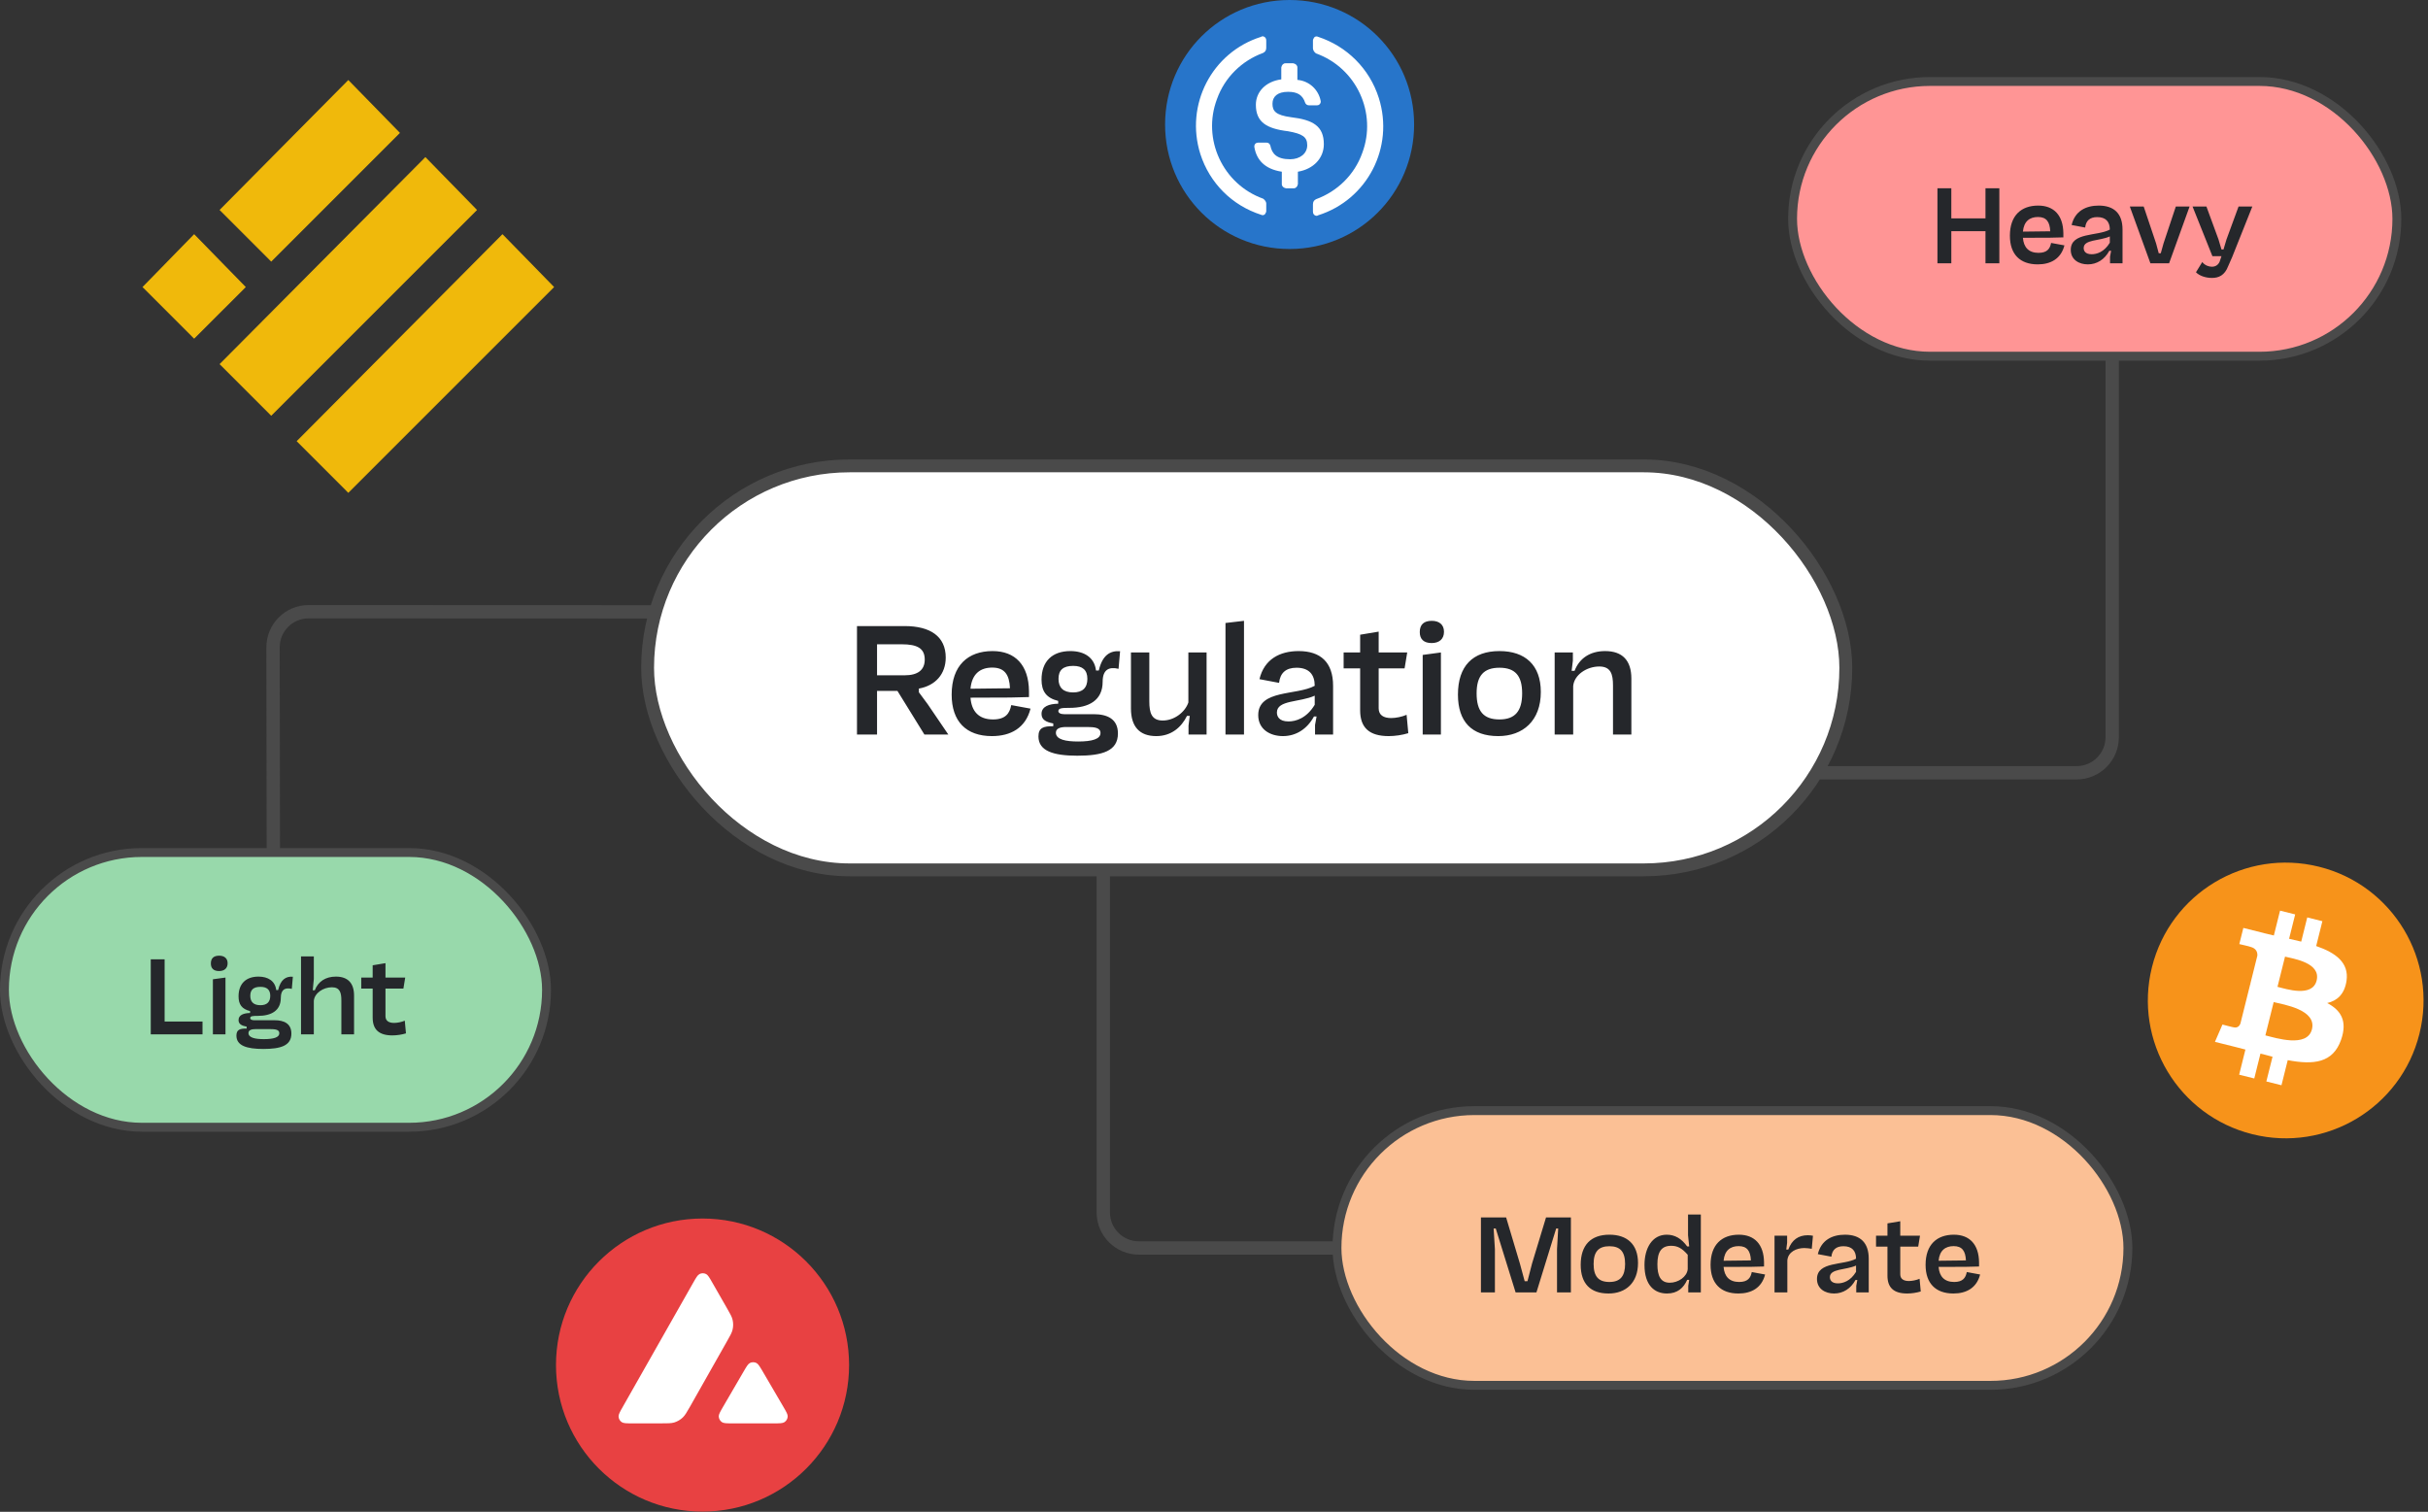
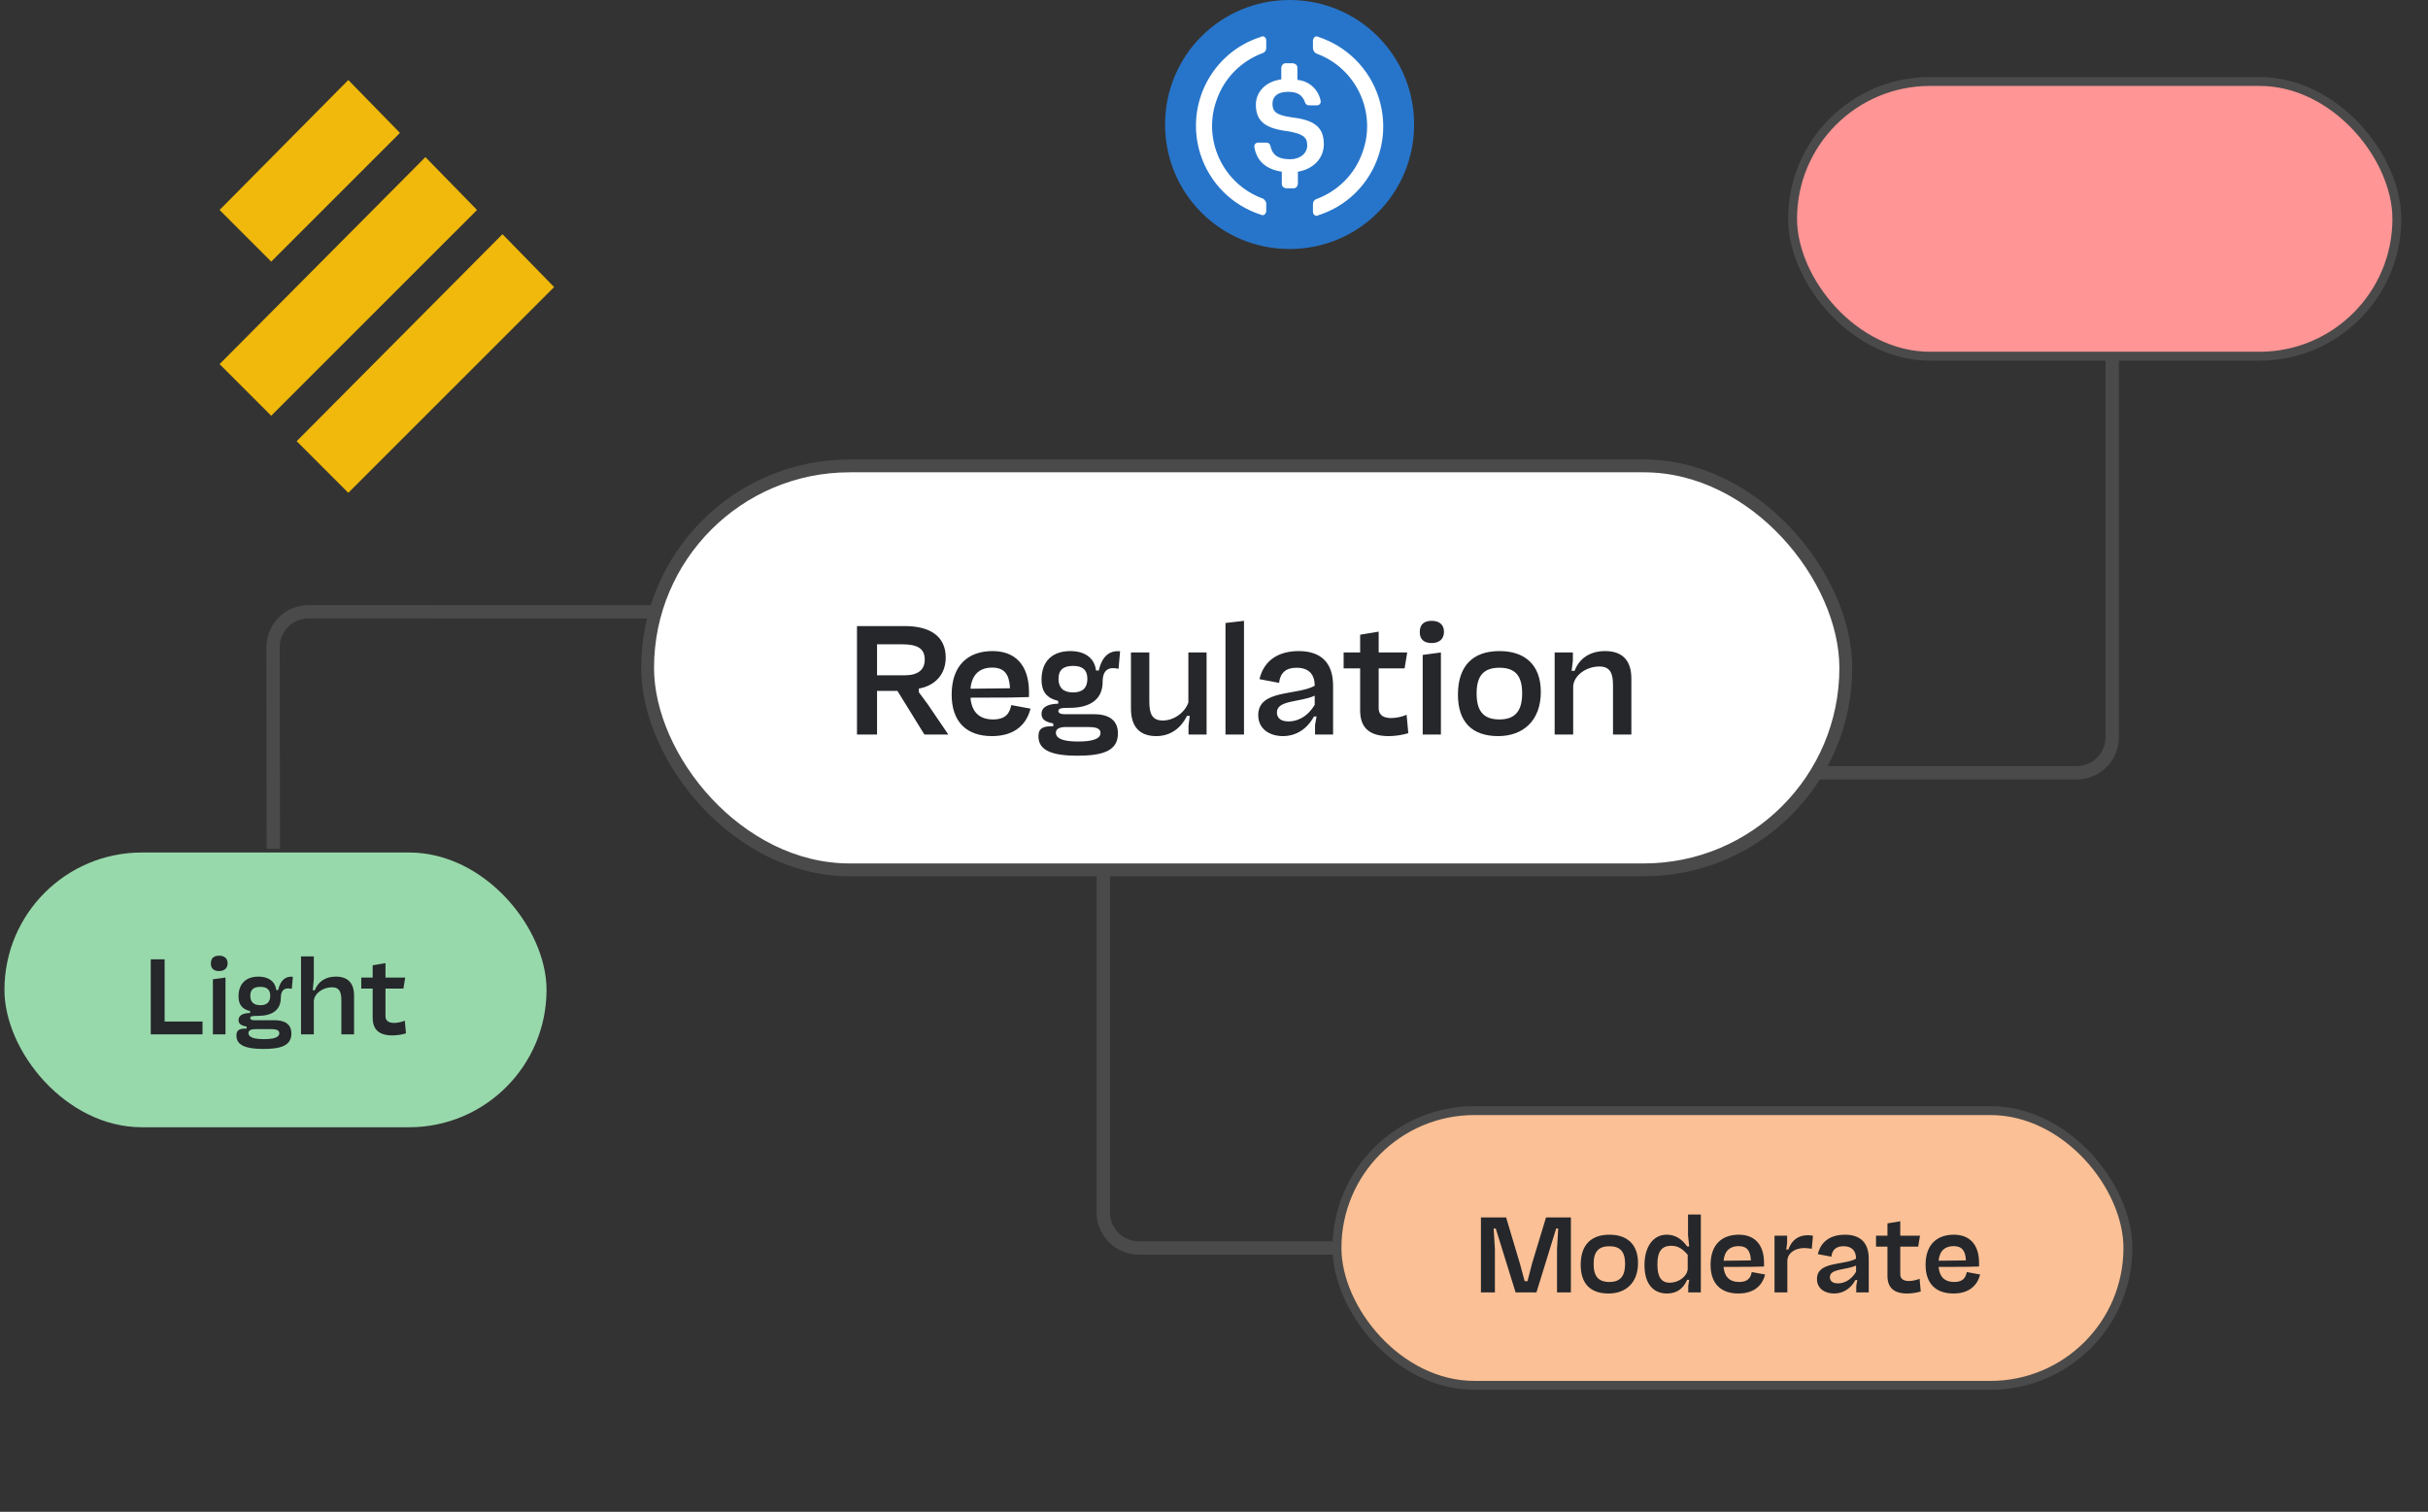
<svg xmlns="http://www.w3.org/2000/svg" width="273" height="170" viewBox="0 0 273 170" fill="none">
  <rect x="0" y="0" width="273" height="170" fill="#333333" stroke="none" />
  <rect x="201.555" y="9.162" width="67.945" height="30.893" rx="15.447" fill="#FF9595" />
  <rect x="201.555" y="9.162" width="67.945" height="30.893" rx="15.447" stroke="#4A4A4A" />
-   <path d="M219.403 21.173V24.557H223.243V21.173H224.803V29.609H223.243V25.997H219.403V29.609H217.843V21.173H219.403ZM229.169 23.117C230.933 23.117 231.977 24.209 232.001 26.225V26.693L230.537 26.729L227.453 26.741C227.537 27.809 228.101 28.433 229.205 28.433C230.189 28.433 230.501 27.953 230.621 27.317L232.121 27.593C231.737 29.093 230.585 29.729 229.121 29.729C227.117 29.729 225.989 28.589 225.989 26.501C225.989 24.233 227.261 23.117 229.169 23.117ZM229.145 24.401C228.221 24.401 227.561 24.881 227.453 26.045L230.525 26.009C230.477 24.941 230.093 24.401 229.145 24.401ZM235.977 23.117C237.681 23.117 238.653 23.993 238.653 25.817V29.609H237.249V28.865L237.369 28.205H237.165C236.637 29.177 235.773 29.729 234.753 29.729C233.769 29.729 232.833 29.213 232.833 28.097C232.833 26.093 235.821 26.585 237.225 25.817C237.225 24.941 236.781 24.413 235.809 24.413C234.981 24.413 234.537 24.821 234.453 25.589L232.929 25.301C233.301 23.741 234.525 23.117 235.977 23.117ZM235.185 28.589C235.749 28.589 236.589 28.349 237.225 27.293V26.585C236.073 27.113 234.285 26.909 234.285 27.893C234.285 28.169 234.429 28.589 235.185 28.589ZM242.725 28.481H242.953L243.265 27.365L244.645 23.225H246.193L243.889 29.609H241.789L239.473 23.225H241.033L242.425 27.365L242.725 28.481ZM249.779 28.049H250.007L250.343 26.921L251.699 23.225H253.247L250.979 28.913L250.535 29.921C250.139 30.977 249.455 31.253 248.711 31.253C248.015 31.253 247.307 31.025 246.911 30.617L247.619 29.465C247.907 29.849 248.363 29.993 248.699 29.993C249.059 29.993 249.395 29.837 249.575 29.417L249.779 28.805H248.759L246.527 23.225H248.087L249.443 26.921L249.779 28.049Z" fill="#25272B" />
  <rect x="150.328" y="124.888" width="88.929" height="30.893" rx="15.447" fill="#FBC095" />
  <rect x="150.328" y="124.888" width="88.929" height="30.893" rx="15.447" stroke="#4A4A4A" />
  <path d="M167.941 138.146L168.085 140.462V145.334H166.513V136.898H169.345L170.893 142.082L171.433 144.074H171.745L172.261 142.082L173.833 136.898H176.629V145.334H175.069V140.462L175.201 138.146H174.973L172.753 145.334H170.413L168.181 138.146H167.941ZM180.863 145.454C178.811 145.454 177.731 144.338 177.731 142.226C177.731 140.006 178.883 138.842 180.959 138.842C182.951 138.842 184.175 139.922 184.175 142.022C184.175 144.266 182.783 145.454 180.863 145.454ZM180.959 144.158C182.183 144.158 182.723 143.498 182.723 142.13C182.723 140.762 182.183 140.138 180.959 140.138C179.735 140.138 179.183 140.762 179.183 142.13C179.183 143.522 179.723 144.158 180.959 144.158ZM189.703 140.162H189.931L189.799 138.902V136.574H191.239V145.334H189.823V144.59L189.931 143.918H189.703C189.307 144.806 188.635 145.454 187.435 145.454C186.043 145.454 184.903 144.554 184.903 142.25C184.903 140.366 185.755 138.842 187.411 138.842C188.311 138.842 189.067 139.274 189.703 140.162ZM187.747 144.242C188.695 144.242 189.679 143.582 189.763 142.718V141.098C189.103 140.342 188.599 140.09 187.903 140.09C186.835 140.09 186.355 140.738 186.355 142.166C186.355 143.474 186.715 144.242 187.747 144.242ZM195.513 138.842C197.277 138.842 198.321 139.934 198.345 141.95V142.418L196.881 142.454L193.797 142.466C193.881 143.534 194.445 144.158 195.549 144.158C196.533 144.158 196.845 143.678 196.965 143.042L198.465 143.318C198.081 144.818 196.929 145.454 195.465 145.454C193.461 145.454 192.333 144.314 192.333 142.226C192.333 139.958 193.605 138.842 195.513 138.842ZM195.489 140.126C194.565 140.126 193.905 140.606 193.797 141.77L196.869 141.734C196.821 140.666 196.437 140.126 195.489 140.126ZM203.269 138.902C203.485 138.902 203.677 138.926 203.845 138.962L203.713 140.426C203.473 140.39 203.137 140.342 202.873 140.342C202.021 140.342 201.049 140.75 200.965 141.734V145.334H199.525V138.95H200.941V139.754L200.845 140.51H201.073C201.469 139.418 202.225 138.902 203.269 138.902ZM207.442 138.842C209.146 138.842 210.118 139.718 210.118 141.542V145.334H208.714V144.59L208.834 143.93H208.63C208.102 144.902 207.238 145.454 206.218 145.454C205.234 145.454 204.298 144.938 204.298 143.822C204.298 141.818 207.286 142.31 208.69 141.542C208.69 140.666 208.246 140.138 207.274 140.138C206.446 140.138 206.002 140.546 205.918 141.314L204.394 141.026C204.766 139.466 205.99 138.842 207.442 138.842ZM206.65 144.314C207.214 144.314 208.054 144.074 208.69 143.018V142.31C207.538 142.838 205.75 142.634 205.75 143.618C205.75 143.894 205.894 144.314 206.65 144.314ZM215.834 143.798L215.966 145.226C215.498 145.37 214.934 145.454 214.442 145.454C212.942 145.454 212.222 144.806 212.222 143.45V140.186H210.938V138.95H212.222V137.57L213.662 137.33V138.95H215.882L215.678 140.186H213.662V143.294C213.662 143.822 214.046 144.05 214.634 144.05C214.994 144.05 215.474 143.954 215.834 143.798ZM219.689 138.842C221.453 138.842 222.497 139.934 222.521 141.95V142.418L221.057 142.454L217.973 142.466C218.057 143.534 218.621 144.158 219.725 144.158C220.709 144.158 221.021 143.678 221.141 143.042L222.641 143.318C222.257 144.818 221.105 145.454 219.641 145.454C217.637 145.454 216.509 144.314 216.509 142.226C216.509 139.958 217.781 138.842 219.689 138.842ZM219.665 140.126C218.741 140.126 218.081 140.606 217.973 141.77L221.045 141.734C220.997 140.666 220.613 140.126 219.665 140.126Z" fill="#25272B" />
  <rect x="72.816" y="52.388" width="134.723" height="45.428" rx="22.714" fill="white" />
  <rect x="72.816" y="52.388" width="134.723" height="45.428" rx="22.714" stroke="#4A4A4A" stroke-width="1.446" />
  <path d="M103.317 77.43V77.847L104.306 79.183L106.631 82.602H103.941L100.905 77.69H98.614V82.602H96.358V70.402H101.72C104.601 70.402 106.336 71.564 106.336 73.942C106.336 75.799 105.174 77.1 103.317 77.43ZM101.39 72.45H98.614V75.938H101.72C103.213 75.938 103.976 75.33 103.976 74.168C103.976 72.901 103.126 72.45 101.39 72.45ZM111.601 73.213C114.152 73.213 115.662 74.792 115.697 77.708V78.385L113.58 78.437L109.12 78.454C109.241 79.999 110.057 80.901 111.653 80.901C113.076 80.901 113.528 80.207 113.701 79.287L115.87 79.686C115.315 81.855 113.649 82.775 111.532 82.775C108.634 82.775 107.003 81.126 107.003 78.107C107.003 74.827 108.842 73.213 111.601 73.213ZM111.567 75.07C110.23 75.07 109.276 75.764 109.12 77.447L113.562 77.395C113.493 75.851 112.938 75.07 111.567 75.07ZM120.353 73.213C121.898 73.213 123.06 73.925 123.234 75.4H123.546C123.945 73.682 124.813 73.144 125.941 73.23L125.768 75.209C124.692 74.948 123.98 75.296 123.98 76.666C123.98 78.766 122.418 79.599 120.249 79.599C119.451 79.599 119 79.617 119 79.964C119 80.155 119.225 80.311 119.659 80.311H122.991C124.449 80.311 125.698 80.814 125.698 82.48C125.698 84.458 123.945 84.979 121.134 84.979C118.427 84.979 116.761 84.441 116.761 82.81C116.761 81.838 117.334 81.647 118.427 81.664V81.352C117.629 81.196 117.108 80.953 117.108 80.276C117.108 79.443 117.958 79.148 118.982 79.131V78.818C117.646 78.489 117.108 77.742 117.108 76.424C117.108 74.358 118.323 73.213 120.353 73.213ZM120.666 74.879C119.538 74.879 119.017 75.348 119.017 76.337C119.017 77.309 119.538 77.864 120.666 77.864C121.724 77.864 122.262 77.343 122.262 76.337C122.262 75.348 121.724 74.879 120.666 74.879ZM122.21 81.751H119.902C119.277 81.751 118.722 81.873 118.722 82.393C118.722 83.174 119.867 83.382 121.221 83.382C122.8 83.382 123.737 83.105 123.737 82.428C123.737 81.821 123.06 81.751 122.21 81.751ZM133.618 78.992V73.369H135.666V82.602H133.635V81.595L133.774 80.502H133.462C132.837 81.786 131.692 82.775 130.008 82.775C128.134 82.775 127.162 81.716 127.162 79.669V73.369H129.227V78.871C129.227 80.172 129.488 81.022 130.737 81.022C132.056 81.022 133.253 80.068 133.618 78.992ZM139.873 69.812V82.602H137.791V70.055L139.873 69.812ZM146.02 73.213C148.484 73.213 149.89 74.48 149.89 77.118V82.602H147.86V81.526L148.033 80.571H147.738C146.974 81.977 145.725 82.775 144.25 82.775C142.827 82.775 141.473 82.029 141.473 80.415C141.473 77.517 145.794 78.228 147.825 77.118C147.825 75.851 147.183 75.087 145.777 75.087C144.58 75.087 143.938 75.677 143.816 76.788L141.612 76.371C142.15 74.115 143.92 73.213 146.02 73.213ZM144.875 81.126C145.69 81.126 146.905 80.779 147.825 79.252V78.228C146.159 78.992 143.573 78.697 143.573 80.12C143.573 80.519 143.781 81.126 144.875 81.126ZM158.156 80.38L158.347 82.445C157.67 82.654 156.854 82.775 156.143 82.775C153.974 82.775 152.932 81.838 152.932 79.877V75.157H151.075V73.369H152.932V71.374L155.015 71.026V73.369H158.225L157.93 75.157H155.015V79.651C155.015 80.415 155.57 80.745 156.42 80.745C156.941 80.745 157.635 80.606 158.156 80.38ZM160.972 72.311C160.087 72.311 159.636 71.877 159.636 71.079C159.636 70.228 160.104 69.812 160.989 69.812C161.805 69.812 162.36 70.228 162.36 71.044C162.36 71.877 161.805 72.311 160.972 72.311ZM162.013 73.369V82.602H159.965V73.647L162.013 73.369ZM168.458 82.775C165.49 82.775 163.928 81.161 163.928 78.107C163.928 74.896 165.594 73.213 168.597 73.213C171.477 73.213 173.247 74.775 173.247 77.812C173.247 81.057 171.234 82.775 168.458 82.775ZM168.597 80.901C170.367 80.901 171.148 79.946 171.148 77.968C171.148 75.99 170.367 75.087 168.597 75.087C166.826 75.087 166.028 75.99 166.028 77.968C166.028 79.981 166.809 80.901 168.597 80.901ZM180.478 73.213C182.422 73.213 183.428 74.272 183.428 76.302V82.602H181.363V77.083C181.363 75.816 181.12 74.948 179.819 74.948C178.413 74.948 176.99 75.886 176.886 77.152V82.602H174.803V73.369H176.851V74.289L176.712 75.434H177.042C177.58 74.029 178.777 73.213 180.478 73.213Z" fill="#25272B" />
  <rect x="0.5" y="95.865" width="60.951" height="30.893" rx="15.447" fill="#98D9AB" />
-   <rect x="0.5" y="95.865" width="60.951" height="30.893" rx="15.447" stroke="#4A4A4A" />
  <path d="M16.95 116.311V107.875H18.51V114.871H22.77V116.311H16.95ZM24.633 109.195C24.021 109.195 23.709 108.895 23.709 108.343C23.709 107.755 24.033 107.467 24.645 107.467C25.209 107.467 25.593 107.755 25.593 108.319C25.593 108.895 25.209 109.195 24.633 109.195ZM25.353 109.927V116.311H23.937V110.119L25.353 109.927ZM29.066 109.819C30.134 109.819 30.938 110.311 31.058 111.331H31.274C31.55 110.143 32.15 109.771 32.93 109.831L32.81 111.199C32.066 111.019 31.574 111.259 31.574 112.207C31.574 113.659 30.494 114.235 28.994 114.235C28.442 114.235 28.13 114.247 28.13 114.487C28.13 114.619 28.286 114.727 28.586 114.727H30.89C31.898 114.727 32.762 115.075 32.762 116.227C32.762 117.595 31.55 117.955 29.606 117.955C27.734 117.955 26.582 117.583 26.582 116.455C26.582 115.783 26.978 115.651 27.734 115.663V115.447C27.182 115.339 26.822 115.171 26.822 114.703C26.822 114.127 27.41 113.923 28.118 113.911V113.695C27.194 113.467 26.822 112.951 26.822 112.039C26.822 110.611 27.662 109.819 29.066 109.819ZM29.282 110.971C28.502 110.971 28.142 111.295 28.142 111.979C28.142 112.651 28.502 113.035 29.282 113.035C30.014 113.035 30.386 112.675 30.386 111.979C30.386 111.295 30.014 110.971 29.282 110.971ZM30.35 115.723H28.754C28.322 115.723 27.938 115.807 27.938 116.167C27.938 116.707 28.73 116.851 29.666 116.851C30.758 116.851 31.406 116.659 31.406 116.191C31.406 115.771 30.938 115.723 30.35 115.723ZM37.77 109.819C39.114 109.819 39.81 110.551 39.81 111.955V116.311H38.382V112.495C38.382 111.619 38.214 111.019 37.314 111.019C36.342 111.019 35.358 111.679 35.286 112.543V116.311H33.846V107.551H35.286V110.083L35.166 111.355H35.394C35.766 110.383 36.594 109.819 37.77 109.819ZM45.514 114.775L45.646 116.203C45.178 116.347 44.614 116.431 44.122 116.431C42.622 116.431 41.902 115.783 41.902 114.427V111.163H40.618V109.927H41.902V108.547L43.342 108.307V109.927H45.562L45.358 111.163H43.342V114.271C43.342 114.799 43.726 115.027 44.314 115.027C44.674 115.027 45.154 114.931 45.514 114.775Z" fill="#25272B" />
  <path d="M124.051 97.471V136.334C124.051 138.543 125.842 140.334 128.051 140.334H150.099" stroke="#4A4A4A" stroke-width="1.5" />
  <g clip-path="url(#clip0_2297_6959)">
    <path d="M39.163 9.097L44.873 14.944L30.496 29.321L24.787 23.611L39.163 9.097Z" fill="#F0B90B" stroke="#F0B90B" stroke-width="0.138" />
-     <path d="M47.831 17.764L53.54 23.611L30.496 46.655L24.787 40.946L47.831 17.764Z" fill="#F0B90B" stroke="#F0B90B" stroke-width="0.138" />
-     <path d="M21.829 26.432L27.539 32.279L21.829 37.988L16.12 32.279L21.829 26.432Z" fill="#F0B90B" stroke="#F0B90B" stroke-width="0.138" />
+     <path d="M47.831 17.764L53.54 23.611L30.496 46.655L24.787 40.946Z" fill="#F0B90B" stroke="#F0B90B" stroke-width="0.138" />
    <path d="M56.498 26.432L62.207 32.279L39.163 55.322L33.454 49.613L56.498 26.432Z" fill="#F0B90B" stroke="#F0B90B" stroke-width="0.138" />
  </g>
  <g clip-path="url(#clip1_2297_6959)">
    <path d="M145 28C152.758 28 159 21.758 159 14C159 6.242 152.758 0 145 0C137.242 0 131 6.242 131 14C131 21.758 137.242 28 145 28Z" fill="#2775CA" />
    <path d="M148.85 16.216C148.85 14.175 147.625 13.475 145.175 13.183C143.425 12.95 143.075 12.483 143.075 11.666C143.075 10.85 143.658 10.325 144.825 10.325C145.875 10.325 146.458 10.675 146.75 11.55C146.808 11.725 146.983 11.841 147.158 11.841H148.091C148.325 11.841 148.5 11.666 148.5 11.433V11.375C148.266 10.091 147.216 9.1 145.875 8.983V7.583C145.875 7.35 145.7 7.175 145.408 7.116H144.533C144.3 7.116 144.125 7.291 144.066 7.583V8.925C142.316 9.158 141.208 10.325 141.208 11.783C141.208 13.708 142.375 14.466 144.825 14.758C146.458 15.05 146.983 15.4 146.983 16.333C146.983 17.267 146.166 17.908 145.058 17.908C143.541 17.908 143.016 17.267 142.841 16.392C142.783 16.158 142.608 16.041 142.433 16.041H141.441C141.208 16.041 141.033 16.216 141.033 16.45V16.508C141.266 17.966 142.2 19.017 144.125 19.308V20.708C144.125 20.942 144.3 21.116 144.591 21.175H145.466C145.7 21.175 145.875 21 145.933 20.708V19.308C147.683 19.017 148.85 17.791 148.85 16.216Z" fill="white" />
    <path d="M142.025 22.342C137.475 20.709 135.142 15.633 136.834 11.142C137.709 8.692 139.634 6.825 142.025 5.95C142.259 5.833 142.375 5.659 142.375 5.367V4.55C142.375 4.317 142.259 4.142 142.025 4.083C141.967 4.083 141.85 4.083 141.792 4.142C136.25 5.892 133.217 11.784 134.967 17.325C136.017 20.592 138.525 23.1 141.792 24.15C142.025 24.267 142.259 24.15 142.317 23.917C142.375 23.858 142.375 23.8 142.375 23.683V22.867C142.375 22.692 142.2 22.459 142.025 22.342ZM148.209 4.142C147.975 4.025 147.742 4.142 147.684 4.375C147.625 4.434 147.625 4.492 147.625 4.609V5.425C147.625 5.659 147.8 5.892 147.975 6.008C152.525 7.642 154.859 12.717 153.167 17.209C152.292 19.659 150.367 21.525 147.975 22.4C147.742 22.517 147.625 22.692 147.625 22.983V23.8C147.625 24.034 147.742 24.209 147.975 24.267C148.034 24.267 148.15 24.267 148.209 24.209C153.75 22.459 156.784 16.567 155.034 11.025C153.984 7.7 151.417 5.192 148.209 4.142Z" fill="white" />
  </g>
  <g clip-path="url(#clip2_2297_6959)">
    <path d="M89.16 142.661H68.799V161.18H89.16V142.661Z" fill="white" />
    <path fill-rule="evenodd" clip-rule="evenodd" d="M95.47 153.5C95.47 162.601 88.092 169.978 78.992 169.978C69.891 169.978 62.514 162.601 62.514 153.5C62.514 144.399 69.891 137.022 78.992 137.022C88.092 137.022 95.47 144.399 95.47 153.5ZM74.322 160.057H71.124C70.452 160.057 70.121 160.057 69.918 159.928C69.7 159.786 69.566 159.551 69.55 159.292C69.538 159.054 69.704 158.762 70.035 158.179L77.932 144.261C78.268 143.67 78.438 143.375 78.652 143.265C78.883 143.148 79.158 143.148 79.389 143.265C79.603 143.375 79.773 143.67 80.109 144.261L81.733 147.095L81.741 147.109C82.104 147.743 82.288 148.065 82.368 148.402C82.457 148.771 82.457 149.159 82.368 149.528C82.287 149.868 82.105 150.192 81.737 150.835L77.589 158.167L77.578 158.186C77.213 158.825 77.028 159.149 76.771 159.394C76.492 159.661 76.156 159.855 75.788 159.964C75.452 160.057 75.075 160.057 74.322 160.057ZM82.398 160.057H86.98C87.656 160.057 87.996 160.057 88.199 159.924C88.418 159.782 88.555 159.543 88.567 159.284C88.579 159.053 88.417 158.773 88.099 158.224C88.088 158.205 88.077 158.186 88.065 158.167L85.77 154.241L85.744 154.196C85.421 153.651 85.259 153.375 85.05 153.269C84.819 153.152 84.547 153.152 84.317 153.269C84.106 153.378 83.936 153.666 83.6 154.245L81.313 158.171L81.305 158.185C80.971 158.763 80.803 159.051 80.815 159.288C80.832 159.548 80.965 159.786 81.184 159.928C81.382 160.057 81.722 160.057 82.398 160.057Z" fill="#E84142" />
  </g>
  <path d="M73.525 68.802L34.701 68.787C32.489 68.787 30.696 70.581 30.7 72.793L30.733 95.453" stroke="#4A4A4A" stroke-width="1.5" />
  <path d="M204.05 86.899L233.494 86.899C235.702 86.899 237.491 85.111 237.491 82.903L237.491 40.112" stroke="#4A4A4A" stroke-width="1.5" />
  <g clip-path="url(#clip3_2297_6959)">
    <path d="M272.037 116.253C269.967 124.558 261.555 129.612 253.249 127.541C244.946 125.471 239.892 117.059 241.963 108.754C244.033 100.448 252.445 95.393 260.748 97.464C269.054 99.534 274.108 107.948 272.037 116.253L272.037 116.253H272.037Z" fill="#F7931A" />
    <path d="M263.838 110.294C264.146 108.231 262.576 107.122 260.428 106.382L261.124 103.588L259.423 103.164L258.745 105.885C258.298 105.773 257.839 105.668 257.382 105.564L258.065 102.825L256.365 102.401L255.668 105.195C255.298 105.111 254.934 105.027 254.582 104.94L254.584 104.931L252.238 104.345L251.785 106.162C251.785 106.162 253.047 106.451 253.021 106.469C253.71 106.641 253.834 107.097 253.814 107.458L253.02 110.642C253.067 110.654 253.129 110.672 253.197 110.699C253.14 110.685 253.08 110.669 253.017 110.654L251.904 115.114C251.82 115.324 251.607 115.638 251.125 115.518C251.142 115.543 249.889 115.21 249.889 115.21L249.044 117.157L251.258 117.709C251.67 117.812 252.073 117.92 252.471 118.022L251.767 120.849L253.466 121.273L254.163 118.476C254.627 118.602 255.078 118.718 255.519 118.828L254.824 121.611L256.525 122.035L257.229 119.214C260.13 119.763 262.311 119.541 263.229 116.918C263.969 114.805 263.192 113.587 261.666 112.792C262.778 112.536 263.615 111.805 263.838 110.294L263.838 110.294L263.838 110.294ZM259.951 115.744C259.425 117.857 255.868 116.715 254.715 116.429L255.649 112.684C256.802 112.972 260.5 113.541 259.951 115.744H259.951ZM260.477 110.264C259.997 112.185 257.037 111.209 256.077 110.969L256.924 107.573C257.884 107.812 260.977 108.259 260.477 110.264H260.477Z" fill="white" />
  </g>
  <defs>
    <clipPath id="clip0_2297_6959">
      <rect width="46.281" height="46.42" fill="white" transform="translate(16.024 9)" />
    </clipPath>
    <clipPath id="clip1_2297_6959">
      <rect width="28" height="28" fill="white" transform="translate(131)" />
    </clipPath>
    <clipPath id="clip2_2297_6959">
-       <rect width="32.978" height="33" fill="white" transform="translate(62.502 137)" />
-     </clipPath>
+       </clipPath>
    <clipPath id="clip3_2297_6959">
-       <rect width="31.002" height="31.005" fill="white" transform="translate(241.5 97)" />
-     </clipPath>
+       </clipPath>
  </defs>
</svg>